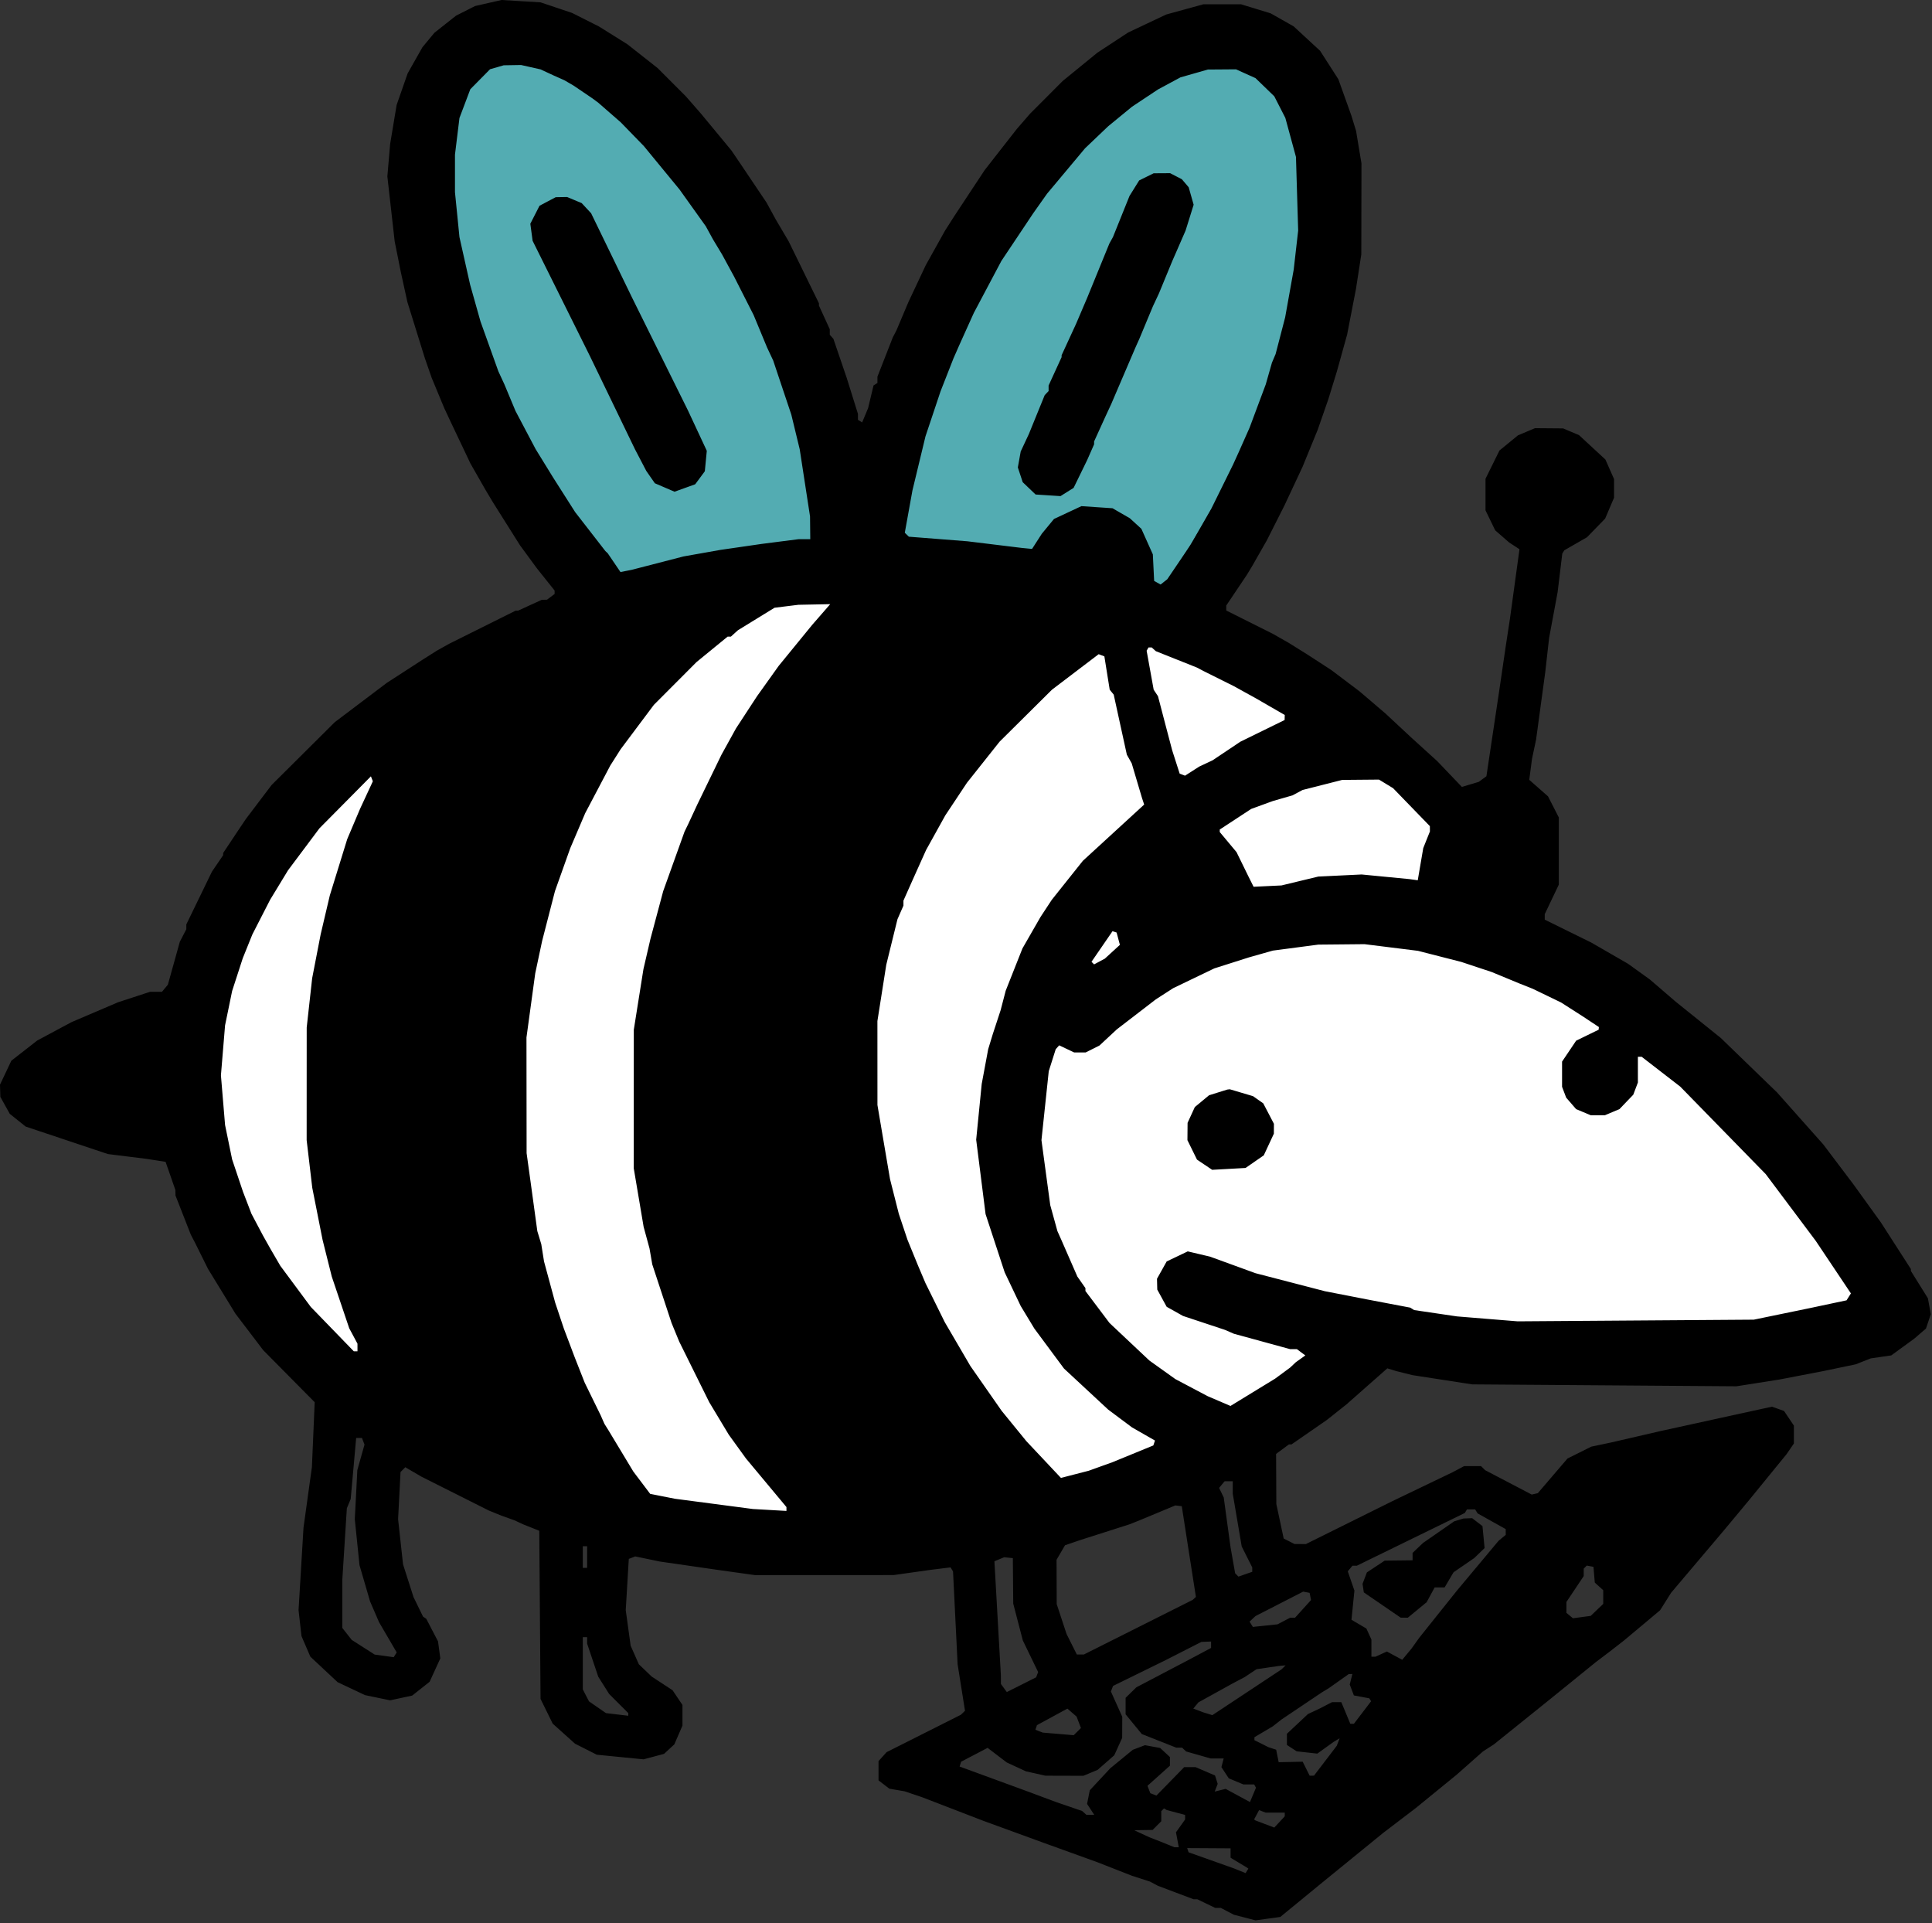
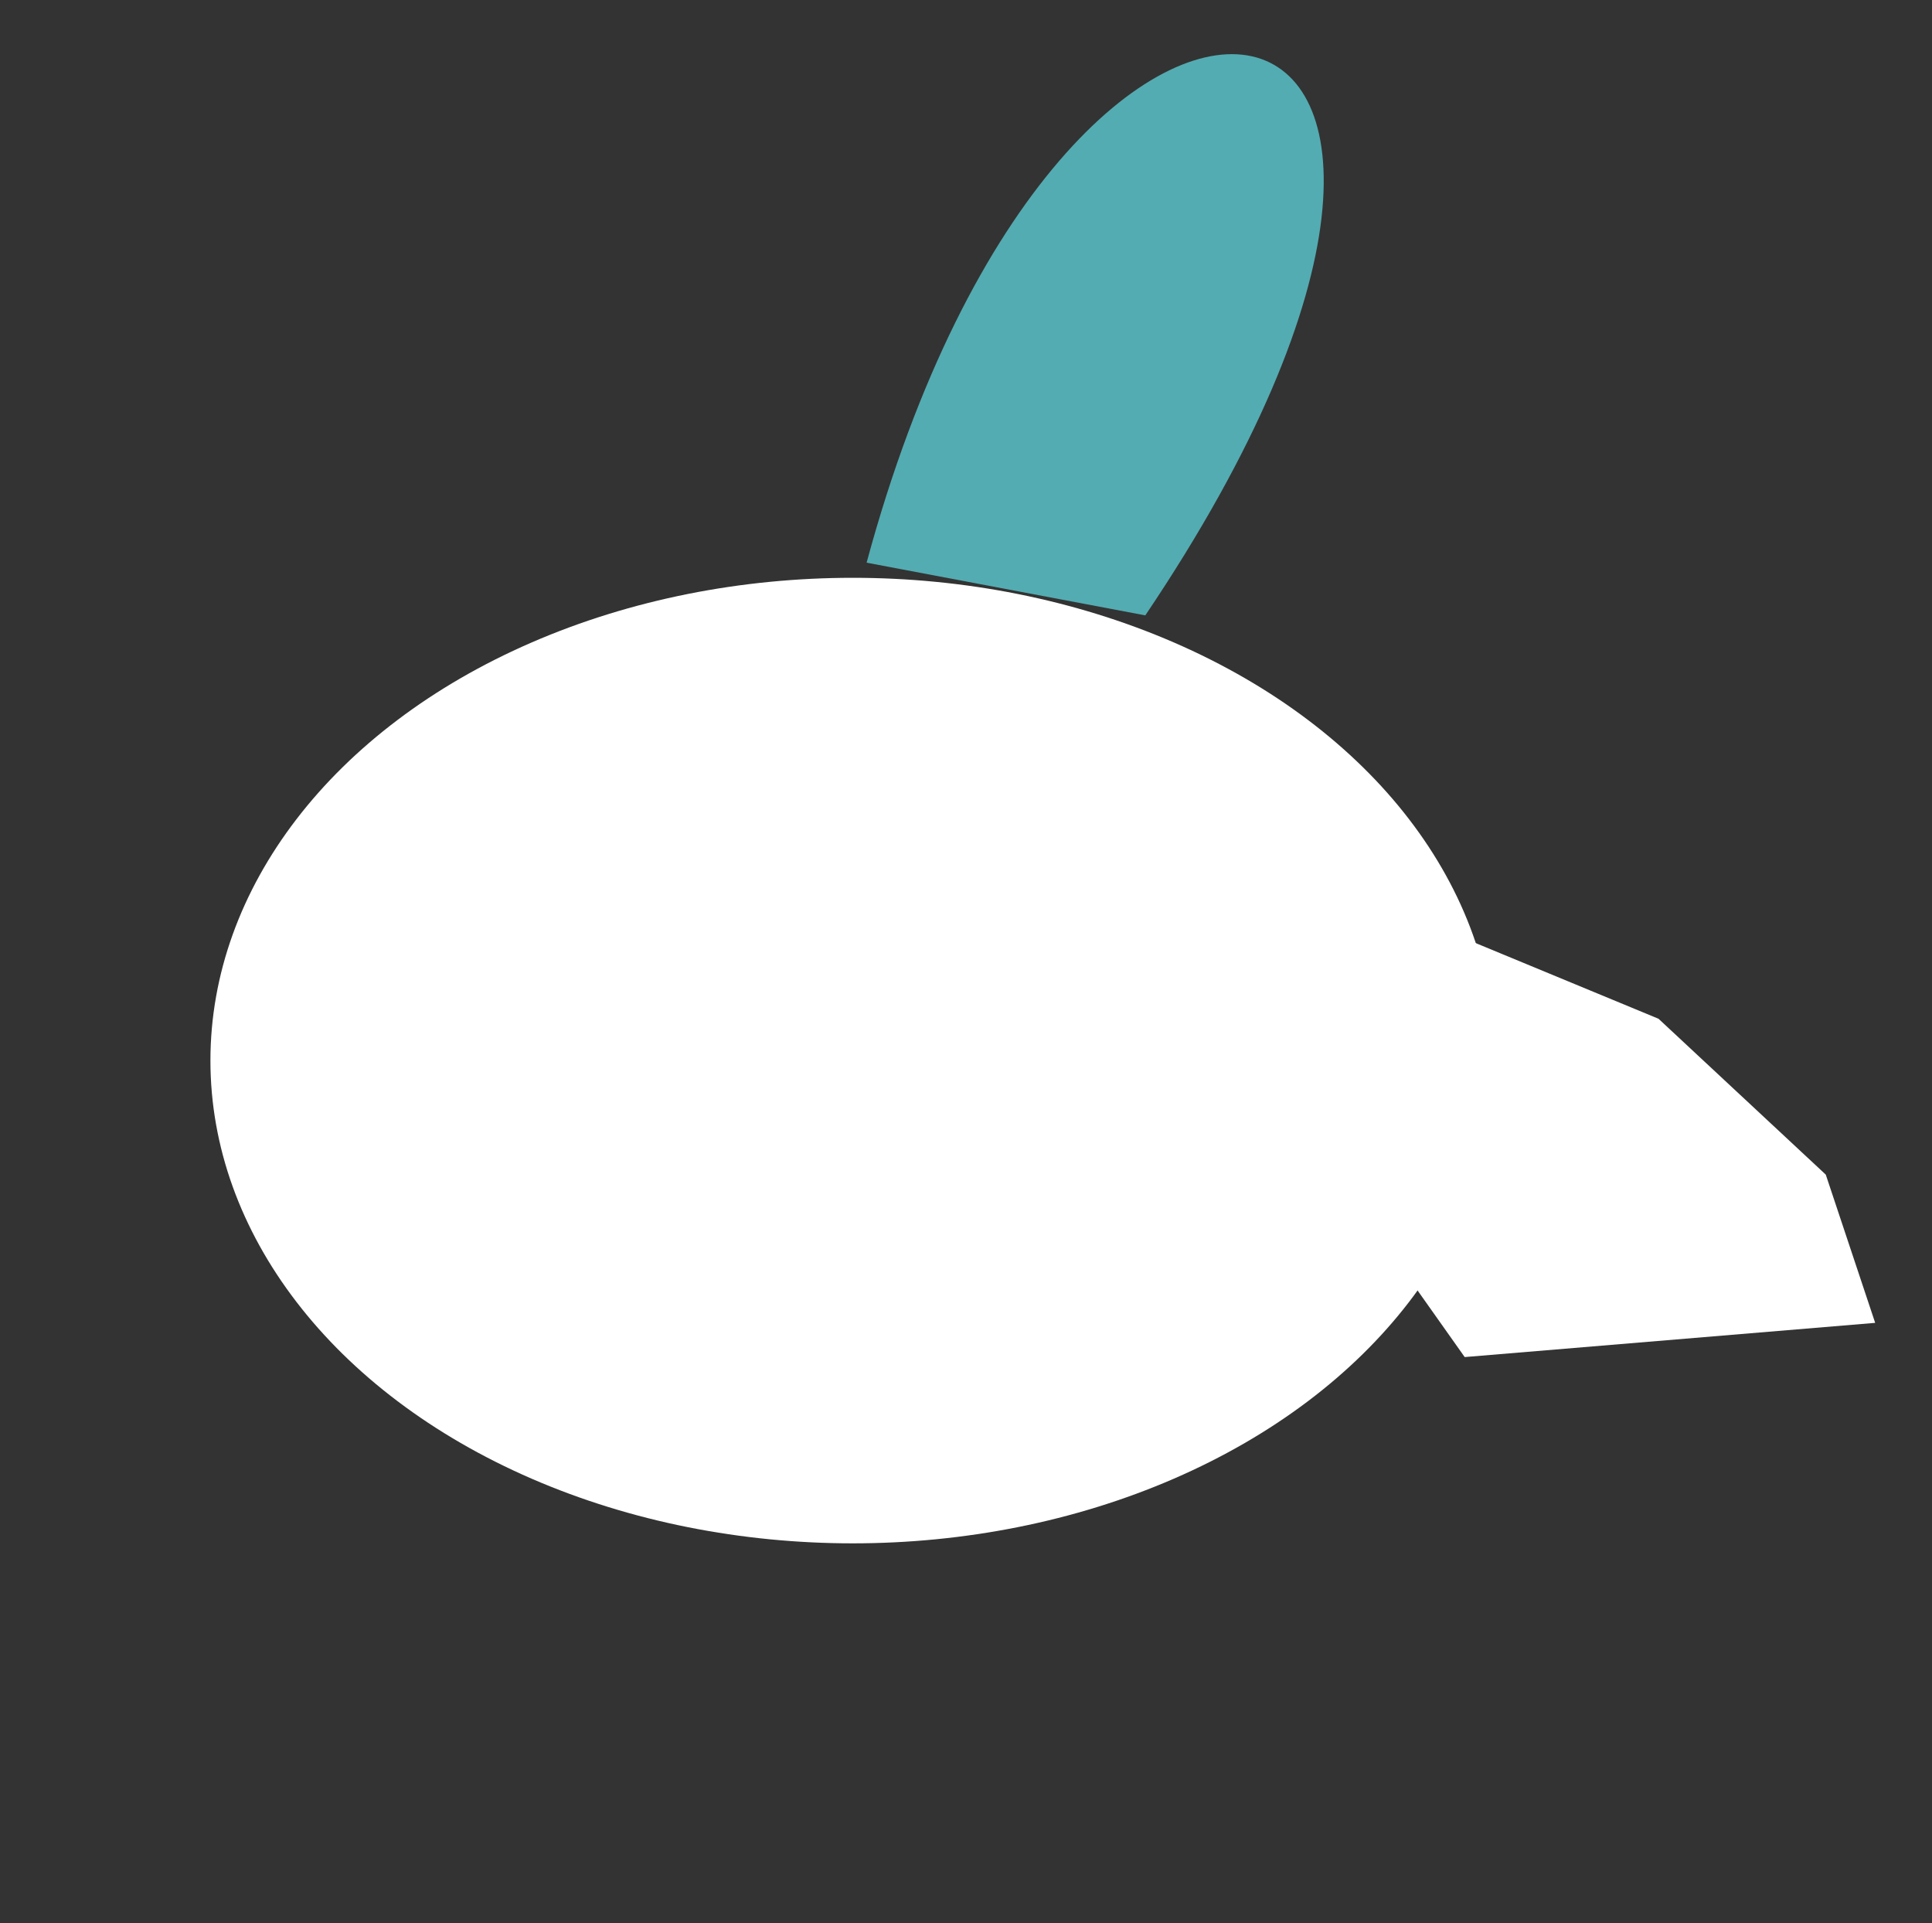
<svg xmlns="http://www.w3.org/2000/svg" width="214" height="213" viewBox="0 0 214 213" fill="none">
  <rect x="0" y="0" width="214" height="213" fill="#333333" stroke="none" />
  <ellipse cx="94.457" cy="117.459" rx="71.149" ry="53.467" fill="white" />
-   <path d="M162.238 150.296L133.189 141.034L130.663 105.671L159.291 102.724L183.709 112.828L202.233 130.089L207.706 146.507L162.238 150.296Z" fill="white" />
-   <path d="M66.251 68.213C18.016 -8.46 74.41 -22.857 95.888 62.213L66.251 68.213Z" fill="#53ACB2" />
+   <path d="M162.238 150.296L130.663 105.671L159.291 102.724L183.709 112.828L202.233 130.089L207.706 146.507L162.238 150.296Z" fill="white" />
  <path d="M126.861 68.153C177.102 -6.433 118.362 -20.438 95.991 62.316L126.861 68.153Z" fill="#53ACB2" />
-   <path d="M163.184 101.271C163.184 101.271 163.185 83.632 146.746 83.632C137.086 84.685 131.72 88.386 122.268 96.831C106.386 116.319 109.898 128.071 119.748 149.266L136.547 160.425C152.266 152.866 153.105 147.586 153.105 147.586C175.236 151.342 187.55 151.828 209.02 144.347C196.015 122.226 184.87 113.997 163.184 101.271Z" fill="white" />
-   <path fill-rule="evenodd" clip-rule="evenodd" d="M54.088 0.334L52.621 0.668L51.569 1.201L50.515 1.735L49.315 2.683L48.115 3.632L47.452 4.433L46.789 5.234L45.972 6.679L45.155 8.124L44.544 9.874L43.933 11.625L43.574 13.784L43.215 15.942L43.06 17.741L42.906 19.54L43.312 23.138L43.718 26.735L44.054 28.414L44.389 30.093L44.757 31.772L45.125 33.451L46.095 36.569L47.065 39.687L47.441 40.767L47.816 41.846L48.513 43.525L49.21 45.204L49.547 45.923L49.883 46.643L50.998 48.992L52.113 51.341L52.964 52.83L53.814 54.318L54.205 54.97L54.595 55.622L56.095 58.005L57.596 60.388L58.536 61.67L59.477 62.953L60.456 64.179L61.434 65.405V65.592V65.778L61.014 66.097L60.594 66.415L60.301 66.423L60.008 66.431L58.697 67.03L57.385 67.63H57.25H57.114L53.455 69.453L49.795 71.276L49.075 71.679L48.355 72.081L47.636 72.537L46.916 72.992L44.876 74.313L42.836 75.634L39.958 77.808L37.08 79.982L33.583 83.46L30.085 86.938L28.661 88.818L27.237 90.698L26.878 91.233L26.517 91.768L25.618 93.119L24.718 94.47V94.591V94.712L24.098 95.622L23.477 96.532L22.058 99.456L20.638 102.379V102.645V102.912L20.278 103.607L19.918 104.303L19.531 105.694L19.143 107.085L18.868 108.071L18.593 109.057L18.266 109.45L17.939 109.844H17.28H16.62L14.849 110.422L13.079 111L10.495 112.103L7.911 113.207L6.015 114.224L4.118 115.24L2.687 116.358L1.255 117.475L0.628 118.801L0 120.127L0.019 120.802L0.039 121.476L0.559 122.415L1.08 123.354L1.961 124.061L2.841 124.767L7.395 126.289L11.948 127.811L14.073 128.076L16.198 128.34L17.27 128.506L18.34 128.672L18.883 130.231L19.425 131.79L19.432 132.095L19.438 132.4L20.287 134.571L21.136 136.741L21.347 137.144L21.559 137.546L22.3 139.038L23.04 140.529L24.561 143.012L26.082 145.496L27.62 147.515L29.157 149.535L32.007 152.415L34.857 155.295L34.703 158.893L34.548 162.491L34.33 164.05L34.114 165.609L33.865 167.408L33.616 169.207L33.343 173.764L33.069 178.321L33.231 179.759L33.394 181.197L33.885 182.337L34.376 183.478L35.886 184.89L37.397 186.302L38.917 187.02L40.436 187.737L41.823 188.024L43.21 188.312L44.433 188.049L45.657 187.787L46.621 187.023L47.586 186.26L48.179 184.965L48.772 183.67L48.646 182.729L48.52 181.787L47.867 180.534L47.214 179.28L47.036 179.16L46.859 179.041L46.332 177.961L45.805 176.882L45.224 175.068L44.644 173.255L44.369 170.751L44.094 168.247L44.23 165.636L44.366 163.024L44.63 162.761L44.894 162.497L45.785 163.017L46.676 163.538L50.407 165.413L54.139 167.288L54.847 167.576L55.555 167.864L56.275 168.121L56.995 168.377L57.474 168.601L57.955 168.825L58.844 169.179L59.733 169.533L59.804 178.844L59.874 188.155L60.546 189.522L61.218 190.89L62.455 192.002L63.692 193.114L64.898 193.724L66.104 194.335L68.695 194.591L71.287 194.847L72.42 194.544L73.553 194.241L74.122 193.716L74.691 193.192L75.142 192.152L75.593 191.113V189.969V188.825L75.045 188.01L74.496 187.195L73.34 186.437L72.184 185.679L71.474 184.999L70.763 184.319L70.309 183.292L69.855 182.265L69.583 180.293L69.311 178.321L69.48 175.484L69.649 172.648L70.007 172.511L70.364 172.374L71.719 172.656L73.073 172.938L76.313 173.406L79.552 173.874L81.592 174.159L83.632 174.445L91.311 174.441L98.991 174.438L101.03 174.15L103.07 173.863L104.179 173.726L105.288 173.589L105.426 173.812L105.564 174.036L105.817 179.177L106.071 184.317L106.48 186.894L106.89 189.47L106.66 189.691L106.43 189.912L102.319 191.981L98.209 194.049L97.76 194.545L97.311 195.041V196.109V197.177L97.911 197.637L98.511 198.098L99.351 198.242L100.19 198.386L101.15 198.709L102.11 199.032L105.47 200.327L108.83 201.622L112.189 202.848L115.549 204.074L118.549 205.157L121.548 206.24L123.468 206.992L125.388 207.743L126.379 208.062L127.37 208.382L127.819 208.62L128.268 208.858L130.235 209.599L132.203 210.341H132.41H132.617L133.611 210.821L134.604 211.3L134.916 211.302L135.227 211.303L135.947 211.68L136.667 212.056L137.867 212.367L139.067 212.679L140.439 212.491L141.812 212.303L144.159 210.379L146.506 208.455L149.866 205.719L153.225 202.984L155.019 201.616L156.813 200.248L159.08 198.399L161.347 196.55L162.806 195.26L164.264 193.97L164.864 193.584L165.464 193.197L168.464 190.786L171.464 188.374L174.115 186.226L176.766 184.077L177.558 183.478L178.35 182.878L179.107 182.29L179.863 181.702L181.872 180.021L183.88 178.34L184.49 177.371L185.1 176.402L188.001 172.974L190.902 169.547L191.943 168.297L192.984 167.048L193.383 166.567L193.782 166.086L195.835 163.569L197.889 161.052L198.295 160.459L198.701 159.866V158.875V157.885L198.154 157.073L197.606 156.261L196.939 156.026L196.271 155.792L194.306 156.219L192.342 156.647L190.182 157.121L188.022 157.595L185.982 158.041L183.943 158.487L181.183 159.125L178.423 159.762L177.343 159.989L176.263 160.216L174.943 160.874L173.624 161.531L171.981 163.45L170.338 165.369L170.001 165.446L169.664 165.524L169.004 165.178L168.344 164.832L166.424 163.828L164.504 162.824L164.276 162.598L164.048 162.371H163.113H162.179L161.542 162.709L160.905 163.046L157.545 164.66L154.185 166.274L149.416 168.64L144.647 171.006L144.017 171.002L143.386 170.999L142.788 170.696L142.189 170.393L141.782 168.481L141.374 166.568L141.361 163.795L141.347 161.022L142.057 160.497L142.767 159.972H142.909H143.052L145.019 158.611L146.986 157.249L148.065 156.392L149.145 155.535L151.407 153.539L153.669 151.544L154.167 151.697L154.665 151.85L155.557 152.073L156.448 152.296L159.756 152.808L163.065 153.32L177.703 153.426L192.342 153.532L194.742 153.153L197.141 152.775L199.541 152.313L201.941 151.851L203.741 151.476L205.541 151.101L206.38 150.771L207.22 150.441L208.354 150.276L209.489 150.111L210.754 149.189L212.02 148.268L212.676 147.704L213.332 147.14L213.6 146.345L213.867 145.55L213.706 144.666L213.545 143.782L212.603 142.27L211.66 140.757V140.651V140.546L210.001 137.967L208.342 135.388L206.822 133.28L205.301 131.172L203.632 128.962L201.965 126.753L199.405 123.875L196.846 120.997L193.725 117.976L190.605 114.955L188.114 112.952L185.622 110.949L184.183 109.711L182.743 108.474L181.543 107.61L180.343 106.746L178.303 105.568L176.263 104.391L173.684 103.121L171.104 101.851V101.546V101.243L171.884 99.607L172.664 97.971V94.253V90.536L172.066 89.366L171.468 88.196L170.429 87.282L169.39 86.368L169.541 85.214L169.691 84.06L169.919 82.98L170.147 81.901L170.652 78.183L171.158 74.466L171.375 72.547L171.592 70.628L172.061 68.11L172.53 65.591L172.789 63.45L173.048 61.309L173.161 61.126L173.274 60.944L174.528 60.223L175.783 59.503L176.789 58.47L177.795 57.436L178.289 56.277L178.783 55.118V54.089V53.06L178.303 51.976L177.824 50.893L176.365 49.543L174.906 48.193L174.025 47.819L173.144 47.446L171.584 47.433L170.024 47.421L169.082 47.817L168.141 48.212L167.115 49.053L166.088 49.894L165.316 51.461L164.544 53.028V54.774V56.52L165.081 57.627L165.617 58.734L166.386 59.404L167.155 60.075L167.731 60.451L168.307 60.828L167.782 64.649L167.258 68.469L167.021 70.028L166.783 71.588L166.414 74.106L166.044 76.624L165.344 81.297L164.644 85.971L164.219 86.281L163.794 86.592L162.86 86.872L161.926 87.151L160.564 85.725L159.202 84.3L157.774 83.003L156.345 81.706L154.905 80.365L153.465 79.023L152.026 77.793L150.586 76.564L149.026 75.386L147.466 74.21L146.146 73.352L144.826 72.495L143.791 71.848L142.755 71.202L141.871 70.699L140.987 70.196L138.407 68.904L135.827 67.613V67.338V67.064L136.967 65.366L138.107 63.669L138.397 63.191L138.687 62.713L139.507 61.274L140.327 59.835L141.296 57.916L142.266 55.997L143.27 53.854L144.273 51.711L145.114 49.657L145.955 47.602L146.54 45.923L147.125 44.245L147.604 42.685L148.084 41.126L148.651 39.088L149.217 37.049L149.705 34.531L150.193 32.012L150.49 30.093L150.786 28.174L150.795 23.138L150.805 18.101L150.506 16.302L150.208 14.503L149.951 13.664L149.694 12.824L148.969 10.799L148.244 8.774L147.234 7.201L146.224 5.629L144.759 4.275L143.294 2.921L142.02 2.199L140.747 1.477L139.102 0.975L137.456 0.472H135.38H133.304L131.239 1.04L129.175 1.607L127.063 2.606L124.952 3.604L123.25 4.721L121.548 5.838L119.629 7.404L117.709 8.97L115.906 10.777L114.103 12.584L113.364 13.436L112.625 14.288L110.847 16.562L109.07 18.836L107.412 21.347L105.754 23.857L105.217 24.697L104.68 25.536L103.61 27.455L102.54 29.374L101.581 31.413L100.622 33.451L99.963 35.01L99.305 36.569L99.097 36.972L98.888 37.374L98.04 39.545L97.191 41.716V42.066V42.417L96.975 42.551L96.759 42.684L96.457 43.944L96.155 45.204L95.826 45.993L95.496 46.782L95.264 46.639L95.031 46.495V46.164V45.833L94.408 43.84L93.785 41.846L93.049 39.687L92.313 37.529L92.112 37.301L91.911 37.073V36.768V36.464L91.311 35.153L90.711 33.842V33.716V33.59L89.036 30.163L87.36 26.735L86.653 25.536L85.946 24.337L85.425 23.384L84.904 22.431L83.367 20.146L81.83 17.861L81.422 17.261L81.015 16.662L79.329 14.623L77.643 12.584L76.805 11.625L75.965 10.665L74.399 9.098L72.833 7.531L71.153 6.209L69.473 4.888L67.91 3.911L66.347 2.934L64.861 2.185L63.375 1.435L61.62 0.846L59.866 0.258L57.71 0.129L55.555 0L54.088 0.334ZM58.794 7.442L59.874 7.684L60.598 8.02L61.321 8.356L61.918 8.621L62.514 8.887L63.027 9.185L63.54 9.484L64.587 10.194L65.634 10.905L65.957 11.145L66.28 11.385L67.516 12.464L68.754 13.542L70.037 14.862L71.321 16.182L73.292 18.581L75.264 20.979L76.721 23.018L78.178 25.056L78.572 25.776L78.966 26.496L79.471 27.335L79.977 28.174L80.64 29.394L81.303 30.613L82.389 32.752L83.475 34.89L84.221 36.689L84.967 38.488L85.305 39.208L85.643 39.927L86.647 42.925L87.652 45.923L88.117 47.842L88.582 49.761L89.153 53.479L89.725 57.196L89.738 58.456L89.751 59.715H89.104H88.457L86.404 59.978L84.352 60.241L82.072 60.572L79.792 60.902L77.753 61.264L75.713 61.625L72.833 62.369L69.953 63.113L69.34 63.233L68.727 63.353L68.021 62.314L67.315 61.274L67.187 61.154L67.058 61.034L65.383 58.875L63.707 56.717L62.485 54.798L61.263 52.879L60.296 51.309L59.329 49.739L58.215 47.629L57.102 45.519L56.485 44.042L55.869 42.566L55.536 41.846L55.203 41.126L54.214 38.368L53.225 35.61L52.65 33.571L52.075 31.532L51.483 28.894L50.892 26.256L50.644 23.772L50.395 21.288V19.208V17.129L50.644 15.096L50.893 13.064L51.494 11.475L52.094 9.885L53.187 8.777L54.28 7.669L55.038 7.45L55.795 7.231L56.755 7.215L57.715 7.199L58.794 7.442ZM137.987 8.165L139.067 8.652L140.107 9.659L141.147 10.665L141.759 11.86L142.371 13.055L142.96 15.218L143.549 17.381L143.671 21.459L143.793 25.536L143.546 27.695L143.3 29.854L142.825 32.503L142.35 35.153L141.823 37.18L141.295 39.208L141.092 39.687L140.888 40.167L140.546 41.366L140.204 42.566L139.308 44.964L138.413 47.363L137.827 48.682L137.242 50.001L136.915 50.721L136.588 51.44L135.383 53.883L134.178 56.325L133.035 58.32L131.891 60.315L130.593 62.233L129.294 64.152L128.926 64.444L128.557 64.736L128.198 64.535L127.84 64.335L127.768 62.866L127.696 61.397L127.06 59.98L126.424 58.563L125.786 57.98L125.148 57.396L124.188 56.842L123.228 56.288L121.505 56.172L119.782 56.056L118.264 56.766L116.746 57.476L116.071 58.296L115.395 59.115L114.855 59.955L114.316 60.794L113.733 60.737L113.149 60.679L110.15 60.313L107.15 59.947L103.91 59.693L100.67 59.439L100.446 59.22L100.221 59.002L100.644 56.66L101.067 54.318L101.79 51.32L102.513 48.322L103.346 45.834L104.178 43.346L104.896 41.517L105.613 39.687L105.93 38.968L106.246 38.248L107.057 36.449L107.869 34.651L109.395 31.772L110.922 28.894L112.685 26.256L114.448 23.617L115.211 22.538L115.974 21.459L118.082 18.94L120.189 16.422L121.469 15.203L122.748 13.985L124.068 12.902L125.388 11.819L126.828 10.863L128.268 9.906L129.512 9.237L130.756 8.567L132.272 8.135L133.787 7.701L135.347 7.69L136.907 7.678L137.987 8.165ZM126.985 19.586L126.182 19.982L125.647 20.84L125.112 21.699L124.196 23.976L123.279 26.252L123.079 26.614L122.879 26.975L121.654 29.973L120.428 32.971L119.813 34.411L119.199 35.85L118.394 37.598L117.589 39.346V39.451V39.555L116.869 41.126L116.149 42.697V43.003V43.309L115.933 43.537L115.716 43.765L114.837 45.923L113.958 48.082L113.509 49.041L113.06 50.001L112.901 50.885L112.742 51.769L113.011 52.584L113.28 53.4L113.994 54.083L114.709 54.767L116.089 54.856L117.469 54.944L118.194 54.488L118.92 54.032L119.668 52.496L120.417 50.96L120.803 50.085L121.189 49.209V49.05V48.892L121.809 47.528L122.43 46.163L122.763 45.444L123.096 44.724L124.432 41.606L125.769 38.488L125.984 38.008L126.2 37.529L126.949 35.73L127.699 33.931L128.036 33.211L128.373 32.492L129.114 30.693L129.856 28.894L130.066 28.414L130.277 27.935L130.799 26.735L131.322 25.536L131.769 24.105L132.215 22.673L131.94 21.706L131.665 20.739L131.287 20.295L130.909 19.851L130.26 19.515L129.611 19.18L128.7 19.186L127.788 19.191L126.985 19.586ZM60.657 22.313L59.76 22.787L59.251 23.783L58.742 24.78L58.869 25.725L58.996 26.67L62.173 33.059L65.349 39.447L67.843 44.604L70.336 49.761L70.963 50.96L71.589 52.16L72.063 52.842L72.538 53.523L73.627 53.99L74.716 54.457L75.86 54.045L77.005 53.634L77.538 52.913L78.071 52.192L78.18 51.06L78.289 49.928L77.243 47.686L76.196 45.444L73.106 39.208L70.016 32.971L67.746 28.294L65.475 23.617L64.954 23.057L64.434 22.496L63.625 22.157L62.816 21.819L62.185 21.829L61.554 21.84L60.657 22.313ZM90.969 68.05L89.976 69.189L88.114 71.468L86.253 73.746L85.054 75.425L83.855 77.104L82.689 78.887L81.524 80.67L80.721 82.125L79.917 83.58L78.578 86.338L77.239 89.097L76.738 90.176L76.237 91.255L76.031 91.678L75.825 92.1L74.643 95.395L73.461 98.691L72.756 101.329L72.051 103.967L71.662 105.646L71.272 107.325L70.738 110.683L70.204 114.041L70.201 121.716L70.198 129.391L70.745 132.629L71.291 135.867L71.617 137.067L71.944 138.266L72.096 139.148L72.248 140.03L73.316 143.274L74.385 146.518L74.809 147.549L75.233 148.579L76.896 151.937L78.56 155.295L79.642 157.094L80.725 158.893L81.678 160.212L82.631 161.531L84.871 164.219L87.112 166.907V167.121V167.336L85.252 167.229L83.392 167.123L79.073 166.555L74.753 165.987L73.385 165.716L72.018 165.446L71.084 164.208L70.15 162.971L68.776 160.692L67.402 158.413L67.177 158.054L66.952 157.694L66.74 157.214L66.529 156.734L65.648 154.936L64.767 153.137L64.2 151.698L63.633 150.258L63.045 148.699L62.456 147.14L61.975 145.701L61.494 144.262L60.877 141.984L60.26 139.705L60.107 138.746L59.954 137.786L59.736 137.067L59.517 136.347L59.14 133.589L58.762 130.831L58.546 129.272L58.33 127.712L58.322 121.306L58.315 114.9L58.8 111.352L59.285 107.805L59.667 106.006L60.05 104.207L60.761 101.449L61.472 98.691L62.317 96.316L63.163 93.941L63.993 91.999L64.822 90.056L66.212 87.418L67.602 84.779L68.178 83.873L68.754 82.967L70.59 80.515L72.427 78.063L74.79 75.693L77.153 73.323L78.874 71.915L80.595 70.508H80.775H80.955L81.347 70.153L81.739 69.799L83.766 68.553L85.792 67.308L87.112 67.144L88.432 66.981L90.196 66.946L91.961 66.91L90.969 68.05ZM127.8 71.912L128.028 72.118L130.306 73.026L132.584 73.935L132.946 74.125L133.307 74.316L134.987 75.154L136.667 75.991L137.891 76.668L139.116 77.344L140.711 78.264L142.307 79.184L142.299 79.463L142.292 79.742L139.844 80.942L137.396 82.141L135.855 83.172L134.313 84.204L133.57 84.554L132.827 84.903L132.044 85.405L131.26 85.907L130.964 85.793L130.668 85.68L130.253 84.39L129.839 83.1L129.46 81.661L129.08 80.222L128.673 78.663L128.265 77.104L128.027 76.744L127.788 76.385L127.398 74.226L127.008 72.067L127.112 71.887L127.216 71.707H127.394H127.572L127.8 71.912ZM122.622 74.54L122.918 76.385L123.14 76.657L123.362 76.93L123.695 78.456L124.028 79.982L124.422 81.781L124.816 83.58L125.085 84.06L125.355 84.539L125.924 86.458L126.494 88.377L126.615 88.742L126.735 89.107L123.341 92.22L119.947 95.333L118.226 97.491L116.506 99.65L115.875 100.609L115.245 101.569L114.248 103.305L113.251 105.042L112.324 107.383L111.397 109.724L111.116 110.803L110.835 111.882L110.402 113.202L109.969 114.521L109.713 115.36L109.457 116.2L109.099 118.124L108.74 120.049L108.434 123.136L108.128 126.223L108.648 130.343L109.168 134.463L110.225 137.684L111.282 140.904L112.17 142.77L113.058 144.636L113.815 145.888L114.573 147.14L116.213 149.353L117.853 151.565L120.301 153.839L122.748 156.112L124.068 157.098L125.388 158.083L126.66 158.812L127.932 159.541L127.841 159.812L127.751 160.083L125.49 161.011L123.228 161.938L121.908 162.412L120.589 162.887L119.052 163.283L117.515 163.68L115.603 161.646L113.69 159.613L112.321 157.934L110.952 156.255L109.217 153.769L107.483 151.282L106.716 149.97L105.95 148.658L105.296 147.54L104.643 146.421L103.577 144.262L102.51 142.104L102.103 141.144L101.696 140.185L101.107 138.746L100.519 137.307L100.038 135.867L99.557 134.428L99.071 132.51L98.585 130.591L98.136 127.952L97.687 125.314L97.439 123.847L97.191 122.38L97.189 117.731L97.187 113.082L97.678 109.964L98.169 106.846L98.788 104.327L99.408 101.809L99.739 101.053L100.071 100.297V100.02V99.743L100.572 98.617L101.073 97.491L101.827 95.812L102.582 94.133L103.647 92.215L104.712 90.296L105.907 88.497L107.101 86.698L108.911 84.419L110.72 82.141L113.621 79.263L116.521 76.385L119.108 74.418L121.695 72.452L122.011 72.573L122.327 72.695L122.622 74.54ZM40.591 88.052L39.883 89.576L39.171 91.255L38.46 92.934L37.496 96.052L36.532 99.17L36.024 101.329L35.517 103.488L35.047 105.913L34.577 108.339L34.274 111.07L33.972 113.801L33.969 120.037L33.967 126.273L34.278 128.912L34.589 131.55L35.159 134.428L35.729 137.307L36.239 139.345L36.75 141.384L37.717 144.247L38.683 147.109L39.14 147.961L39.596 148.812V149.235V149.659H39.394H39.191L36.807 147.2L34.425 144.742L32.736 142.463L31.047 140.185L30.489 139.225L29.932 138.266L29.527 137.546L29.123 136.827L28.488 135.628L27.853 134.428L27.386 133.211L26.917 131.993L26.315 130.2L25.713 128.408L25.321 126.501L24.93 124.594L24.7 121.844L24.471 119.093L24.7 116.328L24.929 113.561L25.321 111.657L25.712 109.752L26.301 107.939L26.889 106.126L27.421 104.807L27.953 103.488L28.939 101.563L29.926 99.639L30.915 98.012L31.904 96.385L33.644 94.06L35.384 91.735L38.235 88.857L41.085 85.978L41.192 86.253L41.299 86.528L40.591 88.052ZM153.526 86.816L154.306 87.291L156.343 89.393L158.381 91.495L158.383 91.79L158.385 92.085L158.016 93.006L157.648 93.927L157.343 95.709L157.039 97.491L156.572 97.426L156.105 97.36L153.465 97.105L150.826 96.849L148.426 96.964L146.026 97.079L143.986 97.57L141.947 98.062L140.401 98.136L138.856 98.211L138.557 97.611L138.257 97.012L137.611 95.692L136.965 94.373L136.036 93.261L135.107 92.148V92.01V91.871L136.847 90.731L138.587 89.59L139.787 89.152L140.987 88.715L142.078 88.4L143.168 88.087L143.725 87.789L144.281 87.491L146.473 86.934L148.666 86.376L150.706 86.358L152.746 86.34L153.526 86.816ZM123.864 103.96L124.047 104.642L123.211 105.407L122.376 106.172L121.782 106.489L121.189 106.806L121.045 106.662L120.901 106.518L122.065 104.824L123.228 103.13L123.455 103.205L123.682 103.279L123.864 103.96ZM154.103 104.936L157.065 105.305L159.465 105.92L161.865 106.534L163.544 107.092L165.224 107.649L166.784 108.294L168.344 108.939L169.064 109.225L169.784 109.511L171.352 110.27L172.919 111.028L174.111 111.791L175.303 112.554L176.203 113.15L177.103 113.746L177.089 113.894L177.075 114.041L175.829 114.648L174.583 115.255L173.804 116.414L173.024 117.573V118.969V120.366L173.252 120.966L173.48 121.566L174.032 122.201L174.583 122.838L175.393 123.176L176.202 123.515H176.983H177.765L178.574 123.174L179.383 122.833L180.148 122.035L180.913 121.237L181.168 120.561L181.423 119.886V118.463V117.039H181.632H181.842L183.981 118.694L186.121 120.349L190.853 125.192L195.585 130.036L198.355 133.732L201.125 137.429L203.072 140.337L205.018 143.246L204.777 143.628L204.535 144.011L202.518 144.439L200.501 144.867L197.381 145.51L194.262 146.153L181.183 146.246L168.104 146.339L164.744 146.066L161.385 145.792L159.014 145.442L156.643 145.092L156.424 144.956L156.204 144.82L153.875 144.378L151.546 143.935L149.146 143.468L146.746 143.001L142.906 142.004L139.067 141.008L136.547 140.09L134.027 139.173L132.795 138.882L131.562 138.591L130.396 139.148L129.229 139.705L128.693 140.664L128.156 141.624L128.171 142.223L128.186 142.823L128.707 143.776L129.228 144.728L130.133 145.235L131.038 145.742L133.373 146.517L135.707 147.292L136.187 147.502L136.667 147.711L139.787 148.565L142.906 149.419L143.281 149.419H143.655L144.12 149.767L144.586 150.115L144.058 150.492L143.53 150.869L143.218 151.163L142.906 151.458L142.067 152.076L141.227 152.694L138.761 154.201L136.295 155.709L135.041 155.172L133.787 154.636L131.992 153.688L130.196 152.739L128.752 151.708L127.308 150.676L125.103 148.6L122.898 146.523L121.563 144.751L120.229 142.979V142.818V142.657L119.783 142.021L119.337 141.384L118.446 139.345L117.555 137.307L117.341 136.827L117.126 136.347L116.729 134.908L116.332 133.469L115.845 129.871L115.358 126.273L115.762 122.454L116.167 118.634L116.552 117.417L116.938 116.2L117.13 115.986L117.321 115.772L118.151 116.166L118.981 116.559H119.617H120.252L121.021 116.174L121.788 115.788L122.748 114.894L123.708 114.001L125.868 112.34L128.028 110.678L128.988 110.06L129.948 109.441L132.227 108.345L134.507 107.249L136.427 106.639L138.347 106.028L139.667 105.654L140.987 105.28L143.506 104.948L146.026 104.616L148.584 104.592L151.142 104.567L154.103 104.936ZM134.934 120.985L133.922 121.302L133.135 121.955L132.347 122.608L131.945 123.481L131.543 124.355L131.535 125.314L131.527 126.273L132.057 127.351L132.587 128.428L133.427 128.993L134.267 129.557L136.116 129.455L137.965 129.352L138.974 128.653L139.984 127.954L140.543 126.754L141.102 125.554L141.104 125.006L141.107 124.459L140.516 123.327L139.925 122.196L139.361 121.799L138.797 121.402L137.508 121.019L136.22 120.637L136.083 120.653L135.947 120.669L134.934 120.985ZM40.233 159.621L40.374 159.99L39.977 161.405L39.58 162.819L39.44 165.533L39.299 168.247L39.56 170.798L39.822 173.349L40.408 175.355L40.993 177.362L41.492 178.514L41.99 179.667L42.965 181.335L43.941 183.004L43.776 183.269L43.612 183.534L42.559 183.39L41.505 183.246L40.23 182.431L38.956 181.616L38.436 180.955L37.916 180.295V177.635V174.976L38.167 171.012L38.418 167.048L38.632 166.531L38.845 166.014L39.148 162.633L39.451 159.253H39.771H40.091L40.233 159.621ZM136.547 164.739V165.429L137.044 168.35L137.54 171.272L138.123 172.433L138.707 173.593V173.835V174.077L137.942 174.343L137.177 174.61L136.995 174.427L136.812 174.243L136.558 172.804L136.303 171.365L135.926 168.607L135.549 165.849L135.292 165.317L135.035 164.786L135.34 164.418L135.646 164.05H136.096H136.547V164.739ZM131.329 169.569L131.757 172.325L132.112 174.592L132.466 176.859L132.287 177.023L132.107 177.187L126.08 180.213L120.052 183.238H119.664H119.277L118.706 182.099L118.136 180.959L117.591 179.307L117.048 177.655L117.039 175.199L117.03 172.744L117.499 171.941L117.968 171.138L118.799 170.854L119.629 170.57L122.388 169.689L125.148 168.807L125.748 168.566L126.348 168.324L128.268 167.526L130.188 166.727L130.545 166.77L130.901 166.813L131.329 169.569ZM163.532 167.388L163.669 167.609L165.226 168.479L166.784 169.35V169.669V169.987L166.386 170.317L165.988 170.646L163.687 173.399L161.385 176.152L159.293 178.769L157.202 181.386L156.774 181.985L156.345 182.583L155.833 183.203L155.32 183.822L154.469 183.364L153.618 182.906L152.99 183.192L152.363 183.478H152.134H151.906V182.53V181.581L151.628 180.972L151.35 180.362L150.524 179.875L149.698 179.389L149.861 177.773L150.023 176.157L149.656 175.091L149.288 174.026L149.546 173.715L149.805 173.404H150.047H150.29L154.517 171.339L158.745 169.275L160.497 168.419L162.249 167.563L162.371 167.365L162.493 167.168H162.945H163.396L163.532 167.388ZM161.591 168.331L161.077 168.487L159.348 169.686L157.619 170.886L157.042 171.436L156.465 171.987V172.395V172.804L154.922 172.822L153.378 172.839L152.392 173.491L151.406 174.143L151.165 174.777L150.924 175.411L150.995 175.885L151.066 176.359L153.105 177.756L155.145 179.153L155.542 179.157L155.94 179.16L156.982 178.302L158.025 177.443L158.468 176.623L158.912 175.803H159.465H160.017L160.512 174.964L161.007 174.126L162.146 173.345L163.285 172.565L163.864 172.007L164.442 171.449L164.325 170.233L164.208 169.017L163.636 168.578L163.065 168.138L162.585 168.157L162.105 168.175L161.591 168.331ZM65.034 172.445V173.644H64.794H64.554V172.445V171.245H64.794H65.034V172.445ZM112.21 175.083L112.232 177.601L112.763 179.64L113.294 181.679L114.142 183.43L114.991 185.181L114.879 185.474L114.767 185.765L113.144 186.58L111.521 187.395L111.195 186.95L110.869 186.504L110.866 186.01L110.862 185.516L110.508 179.28L110.155 173.044L110.152 172.977L110.15 172.909L110.69 172.687L111.229 172.466L111.709 172.515L112.189 172.565L112.21 175.083ZM176.576 174.4L176.649 175.272L177.116 175.694L177.583 176.117V176.874V177.632L176.89 178.295L176.197 178.959L175.212 179.091L174.228 179.223L173.866 178.923L173.504 178.622V178.022V177.422L174.463 175.985L175.423 174.549V174.136V173.724L175.592 173.556L175.76 173.387L176.132 173.458L176.503 173.528L176.576 174.4ZM145.138 176.808L145.215 177.208L144.333 178.184L143.45 179.16L143.179 179.162L142.906 179.163L142.203 179.53L141.5 179.896L140.137 180.039L138.773 180.181L138.592 179.888L138.41 179.594L138.739 179.287L139.067 178.979L141.707 177.626L144.346 176.272L144.704 176.34L145.061 176.408L145.138 176.808ZM65.034 181.674V182.029L65.65 183.863L66.266 185.697L66.869 186.651L67.472 187.606L68.532 188.666L69.593 189.727V189.874V190.021L68.356 189.874L67.12 189.728L66.18 189.077L65.24 188.426L64.897 187.763L64.554 187.099V184.209V181.319H64.794H65.034V181.674ZM134.147 182.154V182.51L133.007 183.117L131.867 183.723L128.868 185.297L125.868 186.871L125.274 187.453L124.679 188.035V188.947V189.86L125.575 190.953L126.471 192.046L128.377 192.799L130.283 193.551H130.607H130.932L131.16 193.765L131.388 193.978L132.744 194.364L134.101 194.751H134.822H135.542L135.417 195.23L135.291 195.709L135.698 196.329L136.105 196.949L136.918 197.289L137.732 197.629H138.325H138.919L139.019 197.809L139.12 197.989L138.787 198.783L138.454 199.577L137.105 198.847L135.757 198.117L135.153 198.269L134.548 198.42L134.713 197.991L134.878 197.561L134.731 197.098L134.584 196.634L133.506 196.172L132.428 195.71H131.798H131.168L129.631 197.285L128.094 198.859L127.756 198.729L127.417 198.599L127.259 198.189L127.102 197.778L128.345 196.665L129.588 195.552V195.073V194.595L129.048 194.092L128.508 193.59L127.665 193.435L126.823 193.28L126.149 193.536L125.475 193.792L124.231 194.811L122.988 195.83L121.849 197.053L120.711 198.276L120.56 199.029L120.41 199.782L120.805 200.384L121.2 200.987H120.762H120.325L120.097 200.778L119.869 200.57L118.429 200.076L116.989 199.582L115.429 199L113.869 198.419L110.081 197.031L106.292 195.644L106.376 195.377L106.46 195.11L107.927 194.343L109.393 193.576L110.45 194.383L111.506 195.189L112.568 195.681L113.629 196.172L114.709 196.415L115.789 196.658L117.896 196.664L120.004 196.67L120.794 196.34L121.583 196.01L122.504 195.203L123.424 194.395L123.861 193.434L124.298 192.472L124.303 191.303L124.308 190.134L123.679 188.733L123.05 187.332L123.169 187.024L123.288 186.716L126.223 185.277L129.156 183.838L131.112 182.841L133.067 181.844L133.607 181.821L134.147 181.799V182.154ZM142.175 184.661L141.947 184.885L138.117 187.42L134.288 189.954L133.798 189.802L133.307 189.65L132.741 189.438L132.175 189.226L132.462 188.881L132.749 188.535L134.588 187.518L136.427 186.5L137.147 186.119L137.867 185.738L138.524 185.302L139.182 184.865L140.444 184.681L141.707 184.497L142.055 184.467L142.402 184.437L142.175 184.661ZM149.651 185.98L149.505 186.562L149.735 187.166L149.964 187.769L150.818 187.929L151.671 188.089L151.771 188.251L151.871 188.413L150.918 189.663L149.964 190.913H149.767H149.57L149.071 189.714L148.573 188.515H148.056H147.54L146.903 188.845L146.266 189.176L145.57 189.505L144.873 189.834L143.71 190.925L142.546 192.017V192.637V193.256L143.086 193.608L143.626 193.959L144.77 194.086L145.914 194.213L146.81 193.569L147.706 192.925L148.047 192.719L148.388 192.513L148.227 192.931L148.067 193.348L146.807 195.001L145.546 196.653L145.306 196.656L145.066 196.659L144.679 195.884L144.293 195.11L142.963 195.137L141.633 195.163L141.495 194.472L141.356 193.78L140.931 193.643L140.507 193.505L139.727 193.114L138.947 192.723V192.56V192.398L139.967 191.793L140.987 191.189L141.467 190.812L141.947 190.435L144.18 188.935L146.414 187.435L146.808 187.195L147.202 186.956L148.294 186.182L149.386 185.409L149.592 185.403L149.798 185.397L149.651 185.98ZM118.743 189.674L119.25 190.114L119.49 190.745L119.731 191.377L119.331 191.776L118.932 192.174L117.216 192.03L115.5 191.885L115.094 191.729L114.689 191.574L114.774 191.318L114.859 191.062L116.524 190.157L118.189 189.252L118.212 189.243L118.235 189.234L118.743 189.674ZM130.248 200.732L131.268 201.005V201.259V201.512L130.763 202.221L130.258 202.929L130.414 203.757L130.569 204.585H130.33H130.09L129.419 204.311L128.748 204.037L128.028 203.756L127.308 203.475L126.468 203.086L125.628 202.696L126.648 202.681L127.668 202.666L128.148 202.186L128.628 201.706V201.147V200.587L128.781 200.434L128.935 200.28L129.081 200.369L129.228 200.458L130.248 200.732ZM141.246 200.747H142.307V200.952V201.157L141.728 201.781L141.15 202.404L140.108 202.01L139.067 201.616L138.987 201.562L138.908 201.508L139.186 200.989L139.463 200.47L139.825 200.608L140.186 200.747H141.246ZM136.306 205.225L136.307 205.745L137.207 206.286L138.107 206.826L138.191 206.889L138.275 206.951L138.123 207.198L137.97 207.445L137.319 207.183L136.667 206.922L134.16 206.032L131.654 205.142L131.576 204.909L131.498 204.676L133.902 204.69L136.305 204.705L136.306 205.225Z" fill="black" />
</svg>